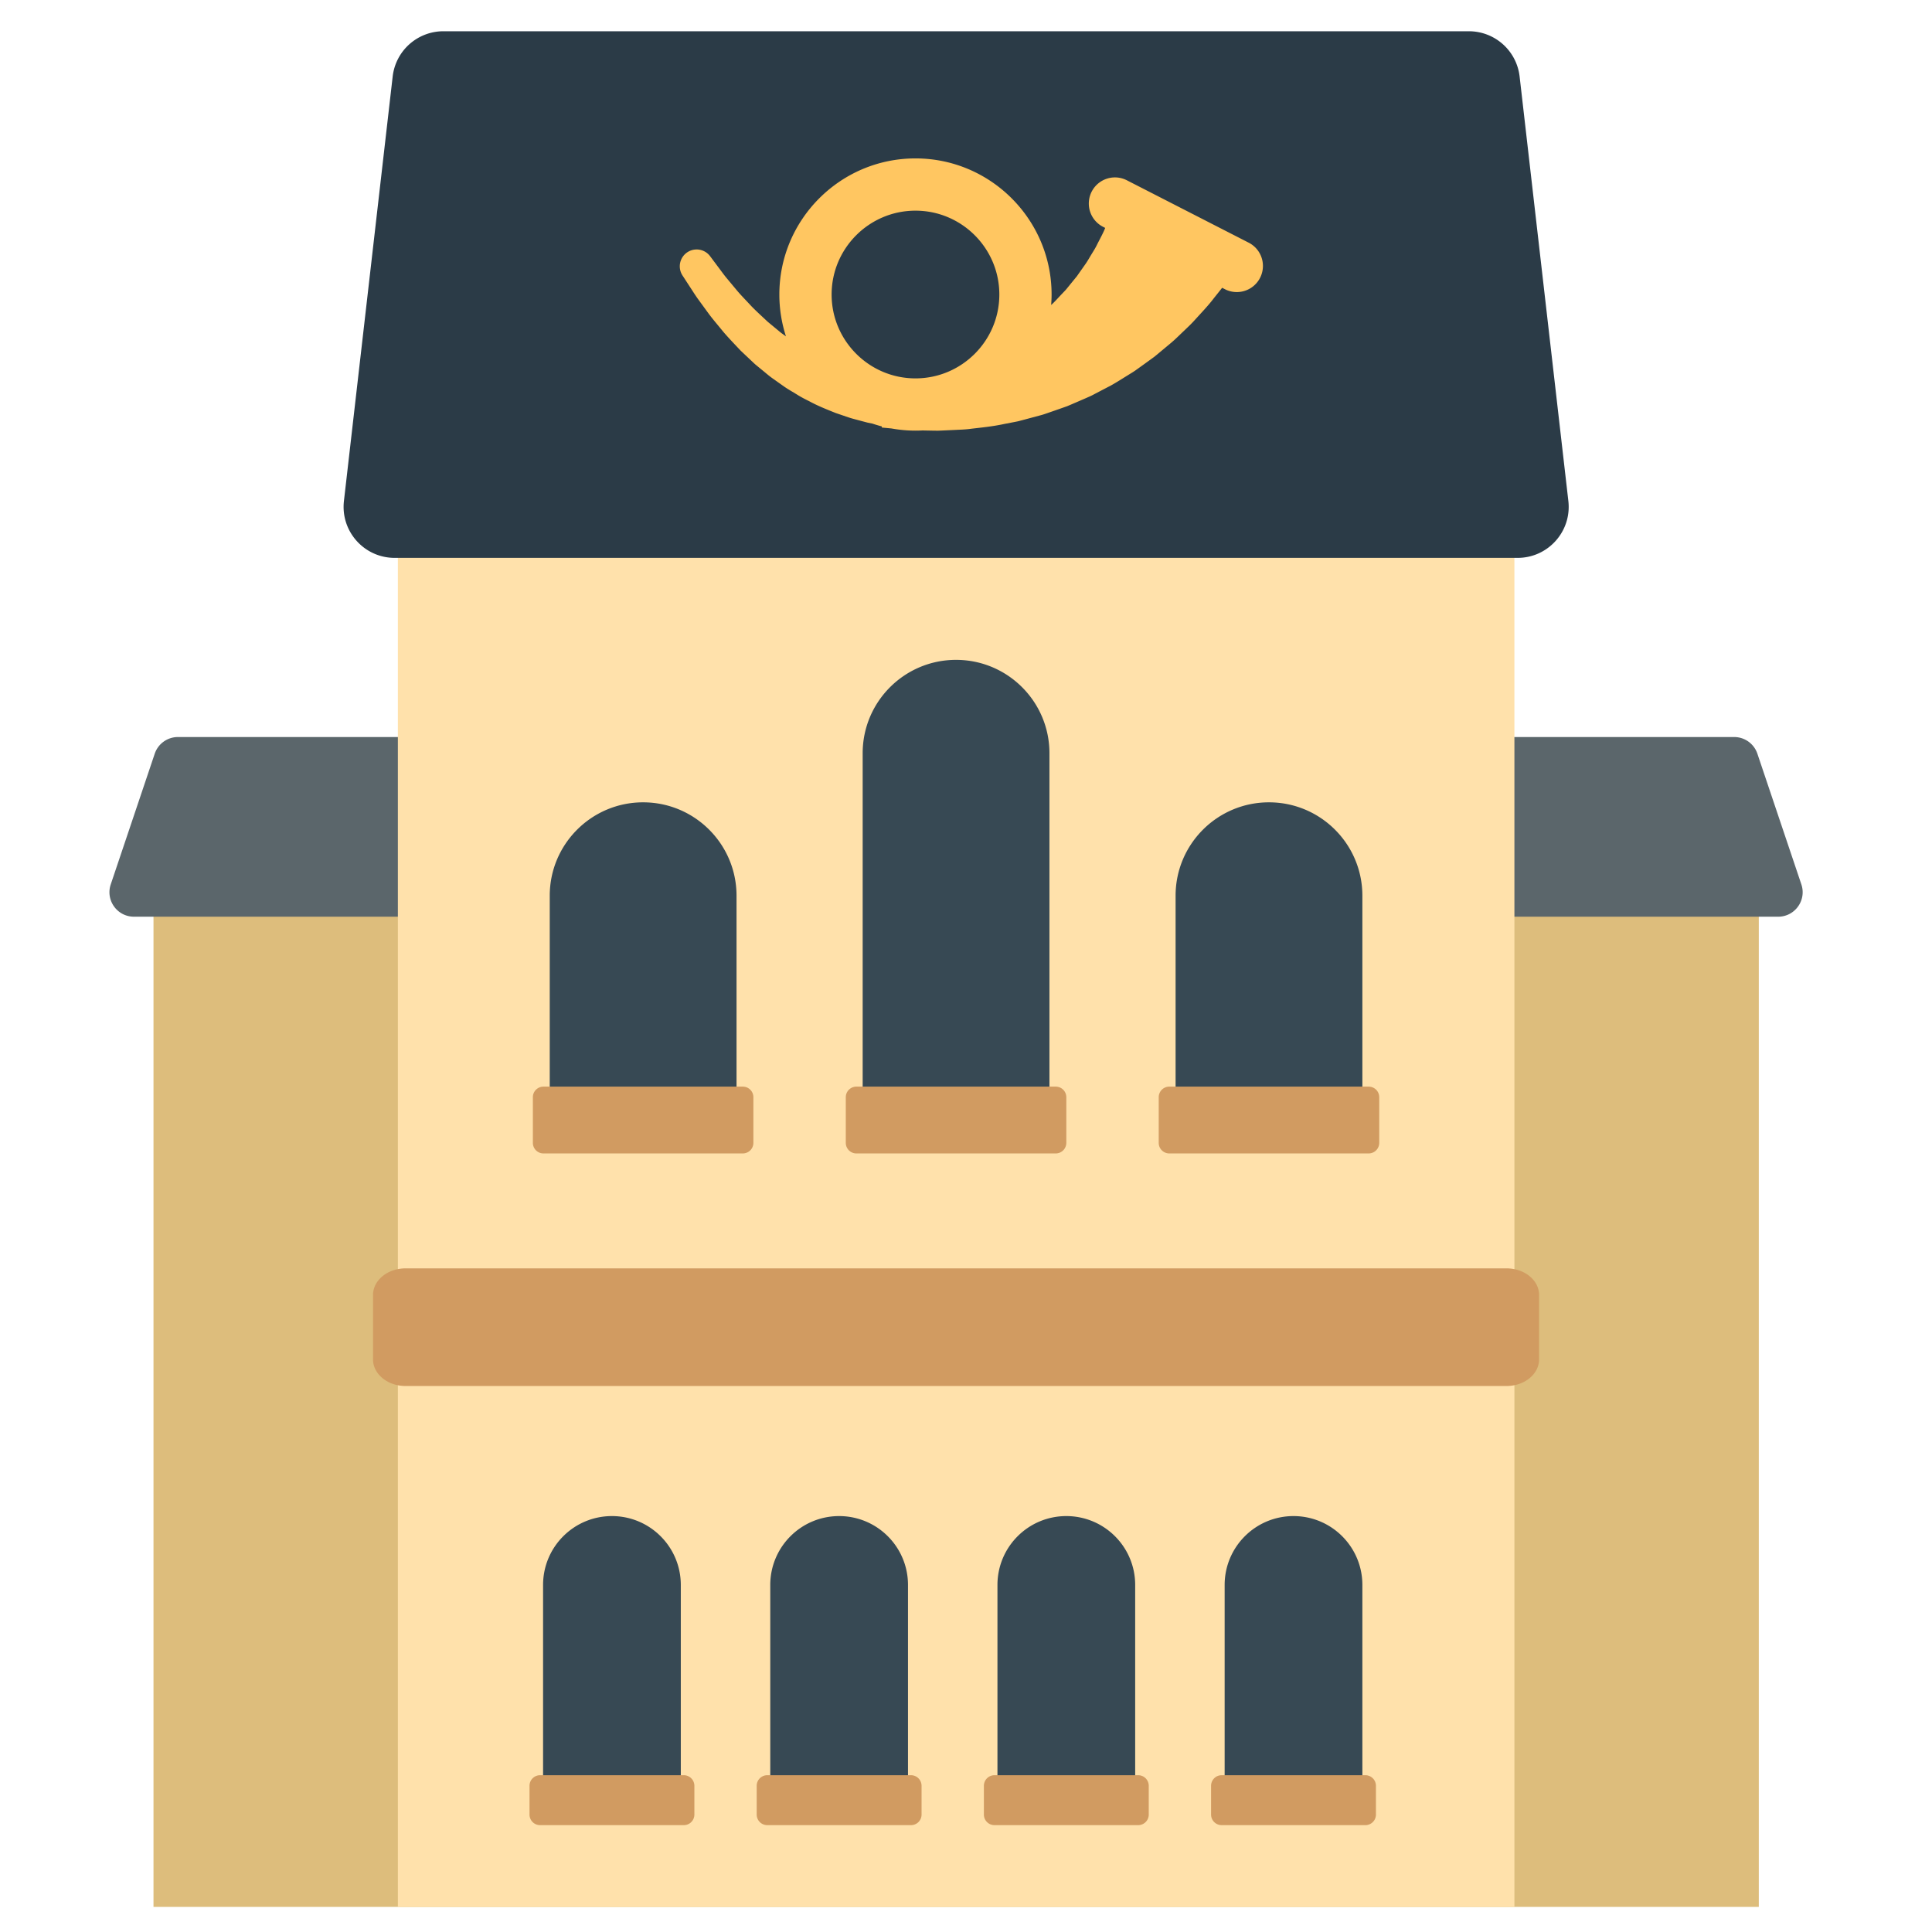
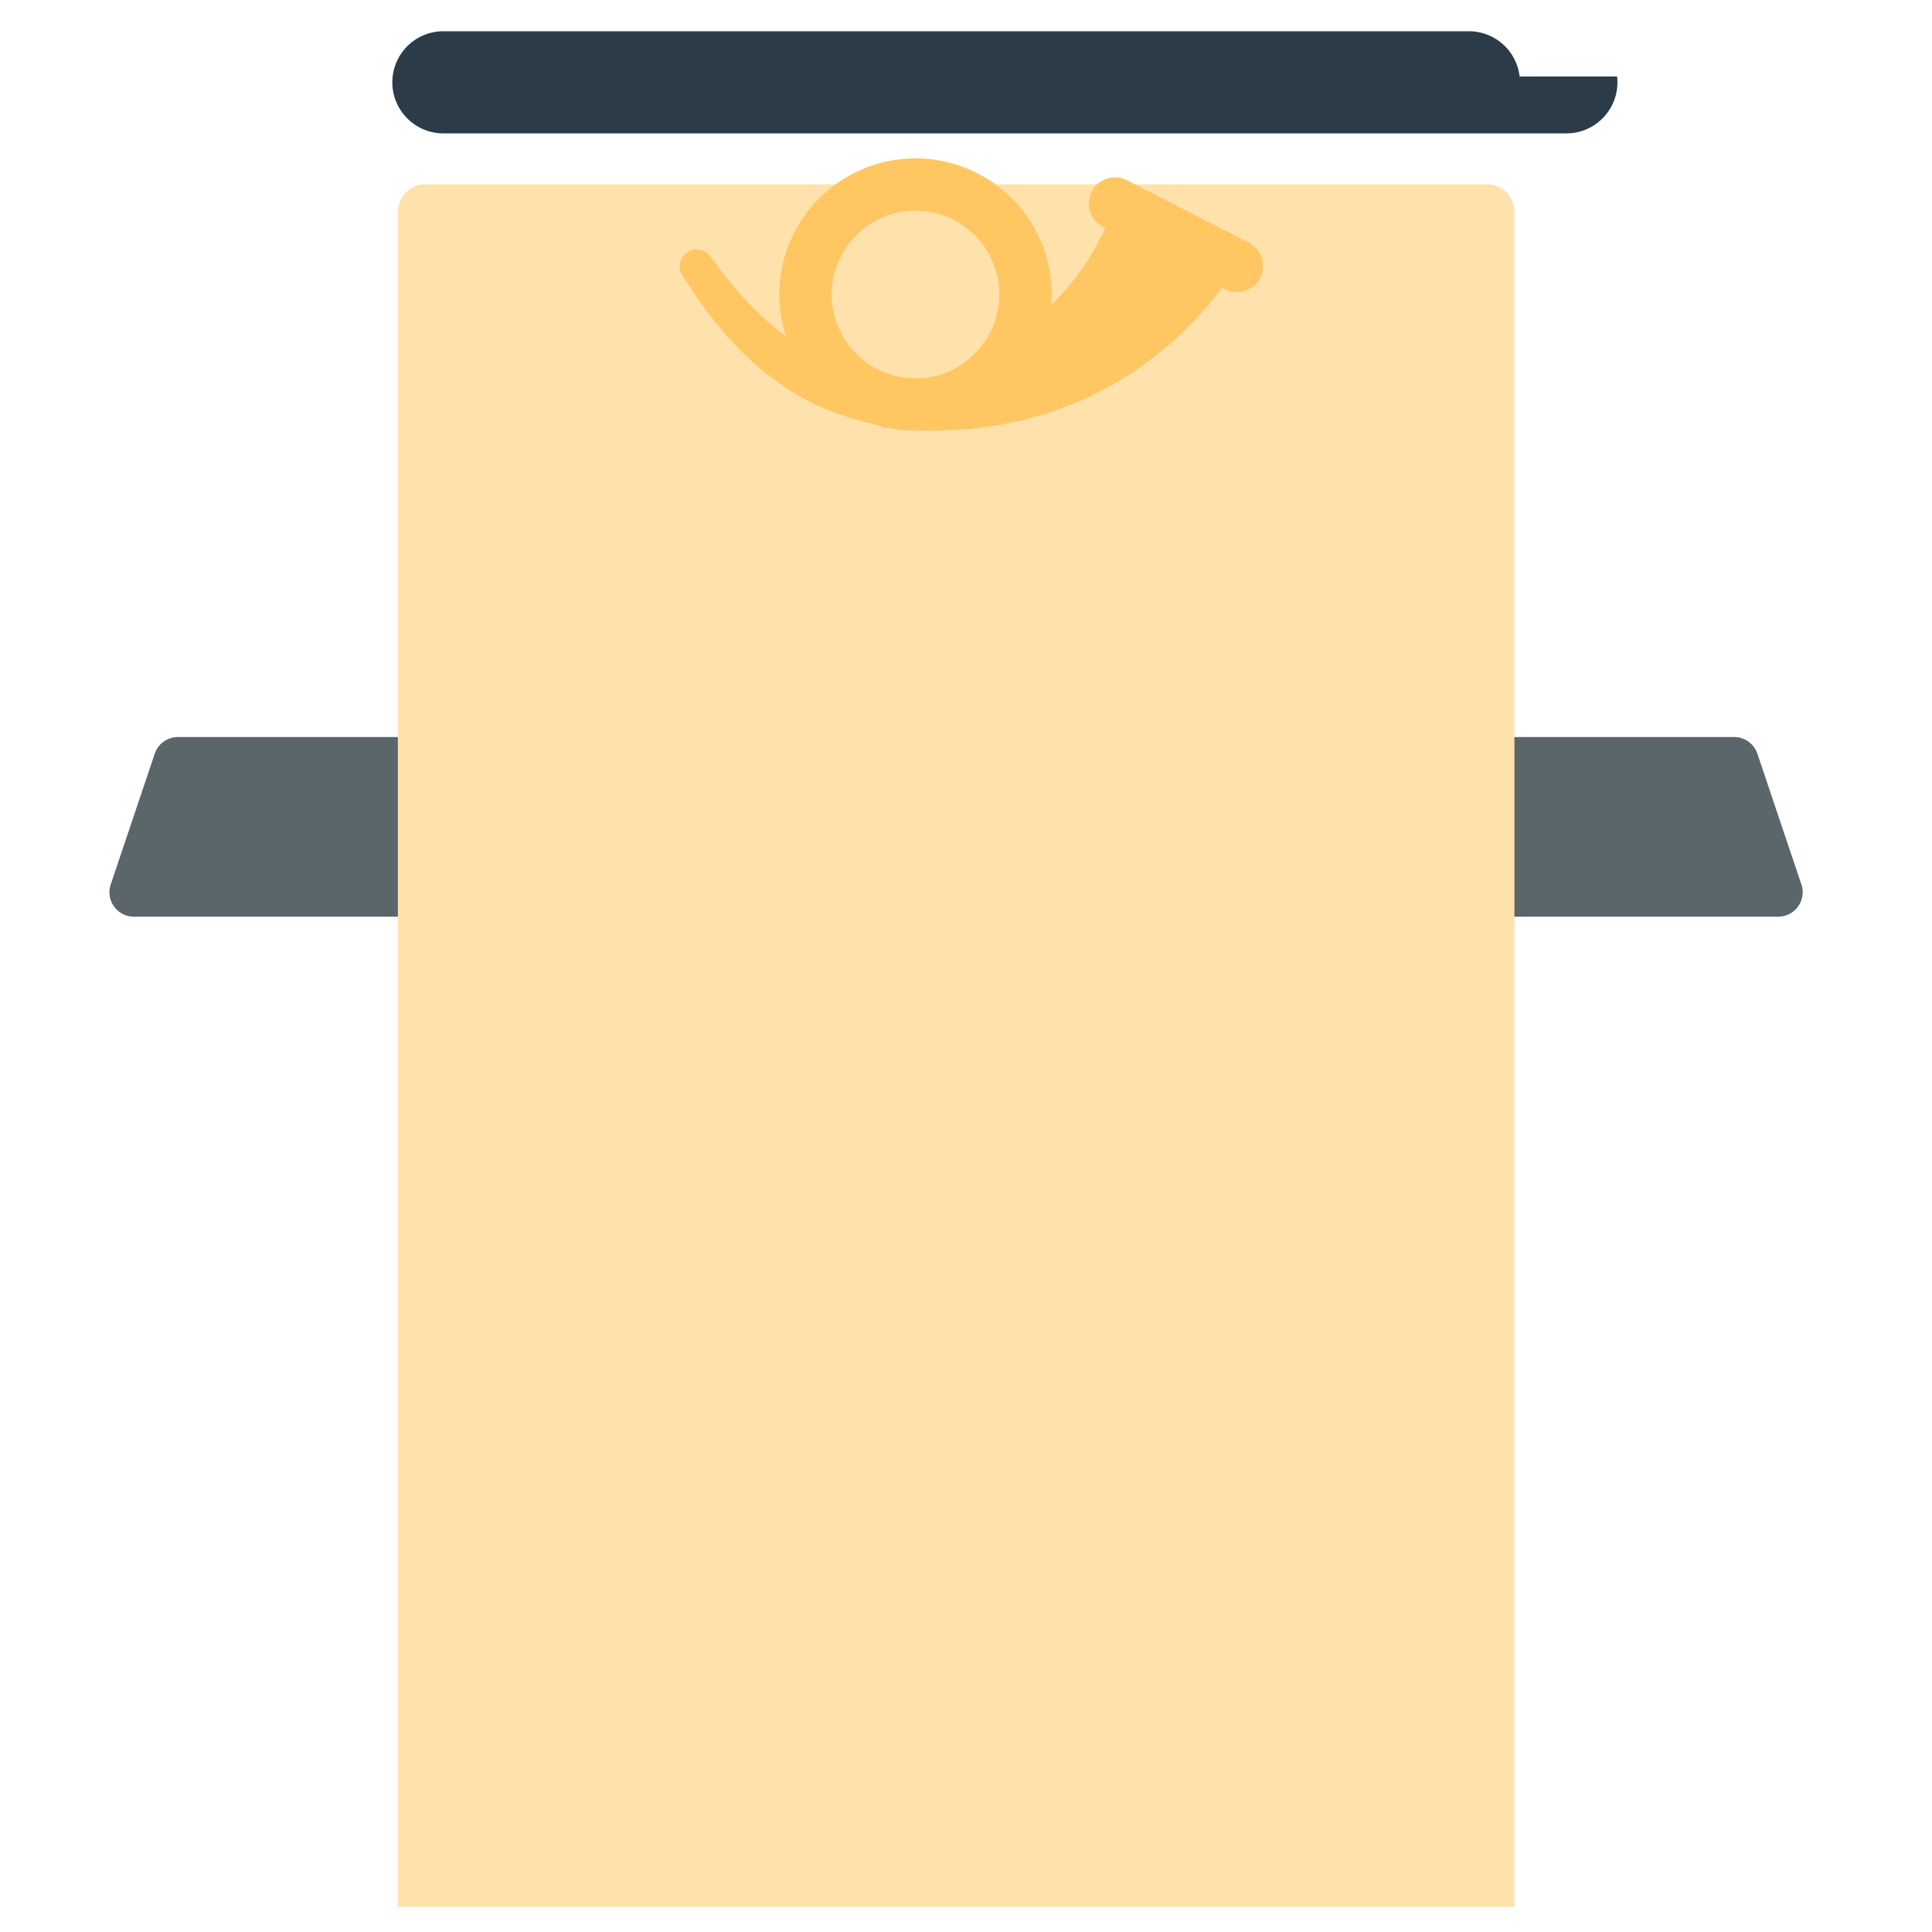
<svg xmlns="http://www.w3.org/2000/svg" width="800px" height="800px" viewBox="0 0 512 512" aria-hidden="true" role="img" class="iconify iconify--fxemoji" preserveAspectRatio="xMidYMid meet">
-   <path fill="#DDBD7C" d="M455.978 227.618H50.798c-5.59 0-10.122 2.044-10.122 4.566v273.16H466.1v-273.16c0-2.522-4.532-4.566-10.122-4.566z" />
  <path fill="#5B666B" d="M459.575 195.321H47.155a6.49 6.49 0 0 0-6.151 4.42l-11.656 34.634c-1.416 4.206 1.713 8.561 6.151 8.561H471.23c4.438 0 7.567-4.354 6.151-8.561l-11.656-34.634a6.489 6.489 0 0 0-6.15-4.42z" />
  <path fill="#FFE1AB" d="M394.296 48.857H112.479c-3.888 0-7.04 3.36-7.04 7.506v448.982h295.897V56.362c0-4.145-3.152-7.505-7.04-7.505z" />
-   <path fill="#2B3B47" d="M389.27 8.282H117.506a13.531 13.531 0 0 0-13.443 11.988L91.146 132.766c-.922 8.032 5.358 15.075 13.443 15.075h297.598c8.085 0 14.365-7.043 13.443-15.075L402.713 20.27A13.532 13.532 0 0 0 389.27 8.282z" />
+   <path fill="#2B3B47" d="M389.27 8.282H117.506a13.531 13.531 0 0 0-13.443 11.988c-.922 8.032 5.358 15.075 13.443 15.075h297.598c8.085 0 14.365-7.043 13.443-15.075L402.713 20.27A13.532 13.532 0 0 0 389.27 8.282z" />
  <path fill="#FFC661" d="M331.068 64.388l-32.502-16.643a6.926 6.926 0 0 0-6.313 12.329l.636.326l-.015.036c-.532 1.373-1.336 2.786-2.152 4.406c-.387.828-.895 1.609-1.399 2.444c-.517.823-1.003 1.73-1.593 2.587l-1.854 2.633l-.478.687l-.531.648l-1.082 1.324l-1.104 1.363c-.371.462-.801.862-1.204 1.304c-.83.854-1.633 1.786-2.522 2.636l-.389.356c.07-.916.117-1.839.117-2.773c0-19.89-16.183-36.073-36.073-36.073c-19.891 0-36.074 16.182-36.074 36.073c0 3.865.618 7.586 1.748 11.079l-1.134-.812c-.431-.32-.831-.681-1.245-1.016l-2.437-2.016c-1.521-1.432-3.026-2.789-4.372-4.177c-1.308-1.43-2.607-2.724-3.707-4.026l-2.984-3.581c-.872-1.084-1.574-2.085-2.183-2.882a3528.56 3528.56 0 0 1-1.891-2.529l-.147-.196a4.463 4.463 0 0 0-7.307 5.118l1.845 2.837c.598.897 1.28 2.013 2.147 3.246l2.991 4.102c1.11 1.496 2.451 3.032 3.801 4.704c1.397 1.639 2.99 3.286 4.611 5.011l2.638 2.493c.452.416.886.855 1.361 1.26l1.454 1.198c.988.787 1.932 1.643 2.981 2.386l3.161 2.239c1.067.734 2.208 1.366 3.31 2.048c1.094.7 2.252 1.28 3.402 1.858c2.267 1.224 4.635 2.151 6.915 3.066l3.424 1.168c1.123.37 2.245.627 3.328.932l1.607.423l1.342.276c.819.274 1.648.528 2.493.743l.01.3l2.533.242c2.073.372 4.204.577 6.383.577c.635 0 1.266-.018 1.894-.05l1.361.028l1.13.019l.027.001l.027.002c.142.007.284.01.428.008l.036-.002l.099.002l.908.013l.899-.036l3.789-.175c1.314-.07 2.683-.097 4.076-.296c2.794-.335 5.782-.608 8.832-1.275l2.323-.448l1.178-.23c.394-.08.779-.199 1.171-.297l4.764-1.278c.813-.198 1.598-.486 2.394-.76l2.398-.833l2.417-.851c.792-.322 1.575-.669 2.366-1.006l2.373-1.029c.79-.348 1.594-.675 2.348-1.091l4.584-2.396c1.504-.831 2.93-1.768 4.38-2.65c.713-.456 1.454-.876 2.134-1.362l2.029-1.454l2-1.447l.986-.72l.928-.766l3.614-3.015c1.163-1 2.204-2.06 3.261-3.052c1.044-1.003 2.074-1.964 2.957-2.972c1.81-1.983 3.527-3.793 4.853-5.537c.833-1.054 1.612-2.009 2.301-2.9l.879.45a6.927 6.927 0 0 0 6.31-12.329zm-88.457-8.559c12.253 0 22.222 9.969 22.222 22.222c0 12.255-9.969 22.223-22.222 22.223c-12.254 0-22.223-9.969-22.223-22.223s9.968-22.222 22.223-22.222z" />
-   <path fill="#374954" d="M180.42 420.027v56.881a3.6 3.6 0 0 1-3.6 3.6h-29.299a3.6 3.6 0 0 1-3.6-3.6v-56.881c0-10.079 8.171-18.25 18.25-18.25s18.249 8.171 18.249 18.25zm41.958-18.25c-10.079 0-18.25 8.171-18.25 18.25v56.881a3.6 3.6 0 0 0 3.6 3.6h29.299a3.6 3.6 0 0 0 3.6-3.6v-56.881c.001-10.079-8.17-18.25-18.249-18.25zm60.207 0c-10.079 0-18.25 8.171-18.25 18.25v56.881a3.6 3.6 0 0 0 3.6 3.6h29.299a3.6 3.6 0 0 0 3.6-3.6v-56.881c.001-10.079-8.17-18.25-18.249-18.25zm60.208 0c-10.079 0-18.25 8.171-18.25 18.25v56.881a3.6 3.6 0 0 0 3.6 3.6h29.299a3.6 3.6 0 0 0 3.6-3.6v-56.881c0-10.079-8.17-18.25-18.249-18.25zM170.437 212.626c-13.669 0-24.749 11.081-24.749 24.749v55.844a3.6 3.6 0 0 0 3.6 3.6h42.299a3.6 3.6 0 0 0 3.6-3.6v-55.844c0-13.668-11.081-24.749-24.75-24.749zm82.928-37.755c-13.669 0-24.749 11.081-24.749 24.749v93.598a3.6 3.6 0 0 0 3.6 3.6h42.299a3.6 3.6 0 0 0 3.6-3.6V199.62c-.001-13.668-11.081-24.749-24.75-24.749zm82.928 37.755c-13.669 0-24.749 11.081-24.749 24.749v55.844a3.6 3.6 0 0 0 3.6 3.6h42.299a3.6 3.6 0 0 0 3.6-3.6v-55.844c-.001-13.668-11.081-24.749-24.75-24.749z" />
-   <path fill="#D19B61" d="M181.211 483.684h-38.08a2.805 2.805 0 0 1-2.805-2.805v-7.625a2.805 2.805 0 0 1 2.805-2.805h38.08a2.805 2.805 0 0 1 2.805 2.805v7.625a2.805 2.805 0 0 1-2.805 2.805zm63.012-2.805v-7.625a2.805 2.805 0 0 0-2.805-2.805h-38.08a2.805 2.805 0 0 0-2.805 2.805v7.625a2.805 2.805 0 0 0 2.805 2.805h38.08a2.805 2.805 0 0 0 2.805-2.805zm60.208 0v-7.625a2.805 2.805 0 0 0-2.805-2.805h-38.08a2.805 2.805 0 0 0-2.805 2.805v7.625a2.805 2.805 0 0 0 2.805 2.805h38.08a2.805 2.805 0 0 0 2.805-2.805zm60.207 0v-7.625a2.805 2.805 0 0 0-2.805-2.805h-38.08a2.805 2.805 0 0 0-2.805 2.805v7.625a2.805 2.805 0 0 0 2.805 2.805h38.08a2.805 2.805 0 0 0 2.805-2.805zm43.235-120.63v-17.065c0-3.897-3.86-7.055-8.622-7.055H107.479c-4.762 0-8.622 3.159-8.622 7.055v17.065c0 3.897 3.86 7.055 8.622 7.055h291.773c4.761 0 8.621-3.159 8.621-7.055zm-125.288-57.383v-12.094a2.805 2.805 0 0 0-2.805-2.805h-52.83a2.805 2.805 0 0 0-2.805 2.805v12.094a2.805 2.805 0 0 0 2.805 2.805h52.83a2.805 2.805 0 0 0 2.805-2.805zm82.928 0v-12.094a2.805 2.805 0 0 0-2.805-2.805h-52.83a2.805 2.805 0 0 0-2.805 2.805v12.094a2.805 2.805 0 0 0 2.805 2.805h52.83a2.805 2.805 0 0 0 2.805-2.805zm-165.856 0v-12.094a2.805 2.805 0 0 0-2.805-2.805h-52.83a2.805 2.805 0 0 0-2.805 2.805v12.094a2.805 2.805 0 0 0 2.805 2.805h52.83a2.805 2.805 0 0 0 2.805-2.805z" />
</svg>